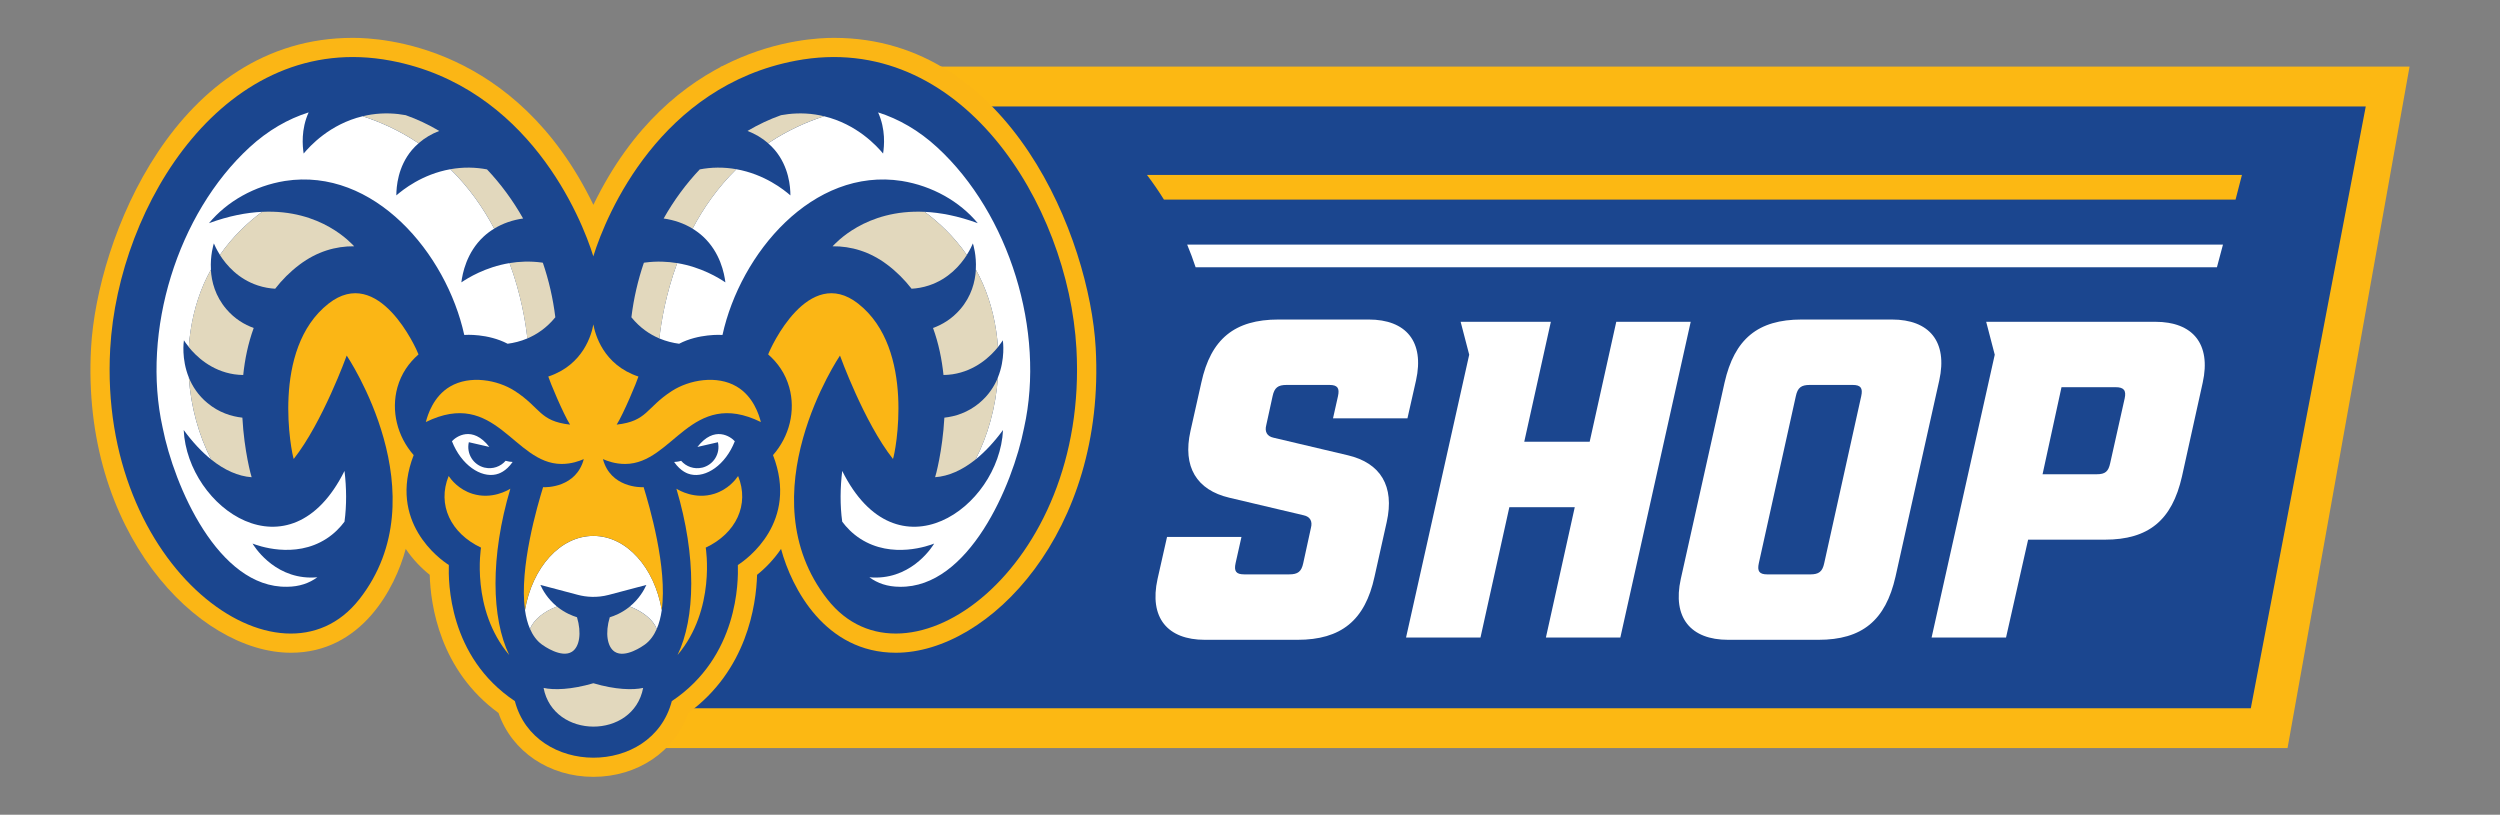
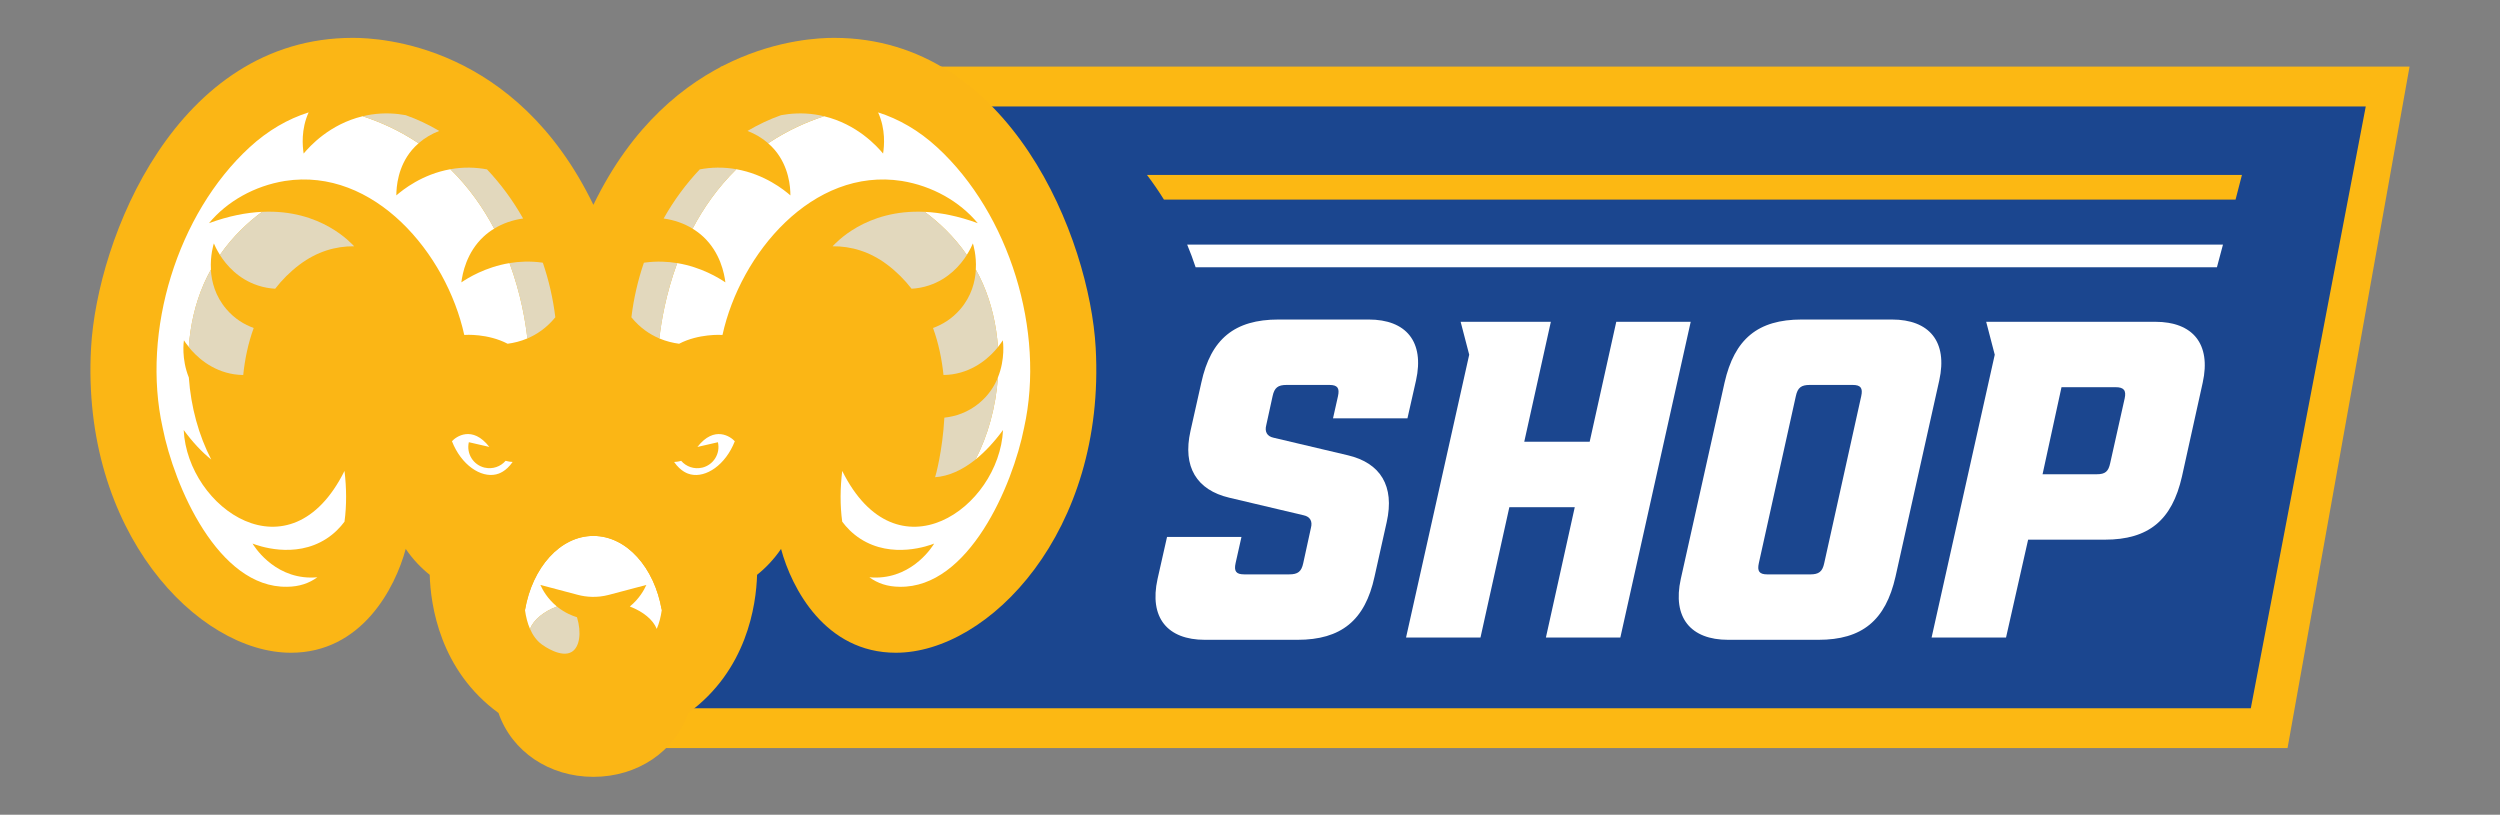
<svg xmlns="http://www.w3.org/2000/svg" viewBox="0 0 997.83 325.18" data-sanitized-data-name="All Assets" data-name="All Assets" id="All_Assets">
  <rect x="0" y="0" width="997.83" height="325.18" fill="#808080" stroke="none" />
  <defs>
    <style>
      .cls-1 {
        fill: #fbb615;
      }

      .cls-2 {
        fill: #1b468f;
      }

      .cls-3 {
        fill: #fff;
      }

      .cls-4 {
        fill: none;
      }

      .cls-5 {
        fill: #fcb813;
      }

      .cls-6 {
        fill: #e2d8bd;
      }

      .cls-7 {
        clip-path: url(#clippath);
      }
    </style>
    <clipPath id="clippath">
-       <circle r="115.6" cy="-276.78" cx="289.41" class="cls-4" />
-     </clipPath>
+       </clipPath>
  </defs>
  <g class="cls-7">
    <g>
-       <path d="M342.48-314.18c-84.39,60.18-104.09,177.8-43.91,262.19,60.18,84.39,177.8,104.09,262.19,43.91,84.39-60.18,104.09-177.8,43.91-262.19-60.18-84.39-177.8-104.09-262.19-43.91ZM552.72-19.34c-78.3,55.84-187.05,37.62-242.88-40.68-55.84-78.3-37.62-187.05,40.68-242.88,78.3-55.84,187.05-37.62,242.88,40.68,55.84,78.3,37.62,187.05-40.68,242.88Z" class="cls-5" />
+       <path d="M342.48-314.18c-84.39,60.18-104.09,177.8-43.91,262.19,60.18,84.39,177.8,104.09,262.19,43.91,84.39-60.18,104.09-177.8,43.91-262.19-60.18-84.39-177.8-104.09-262.19-43.91ZM552.72-19.34c-78.3,55.84-187.05,37.62-242.88-40.68-55.84-78.3-37.62-187.05,40.68-242.88,78.3-55.84,187.05-37.62,242.88,40.68,55.84,78.3,37.62,187.05-40.68,242.88" class="cls-5" />
      <path d="M451.88,32.76c-60.62,0-120.38-28.27-158.18-81.28-62.09-87.08-41.77-208.43,45.31-270.52,87.07-62.09,208.43-41.77,270.53,45.31,62.09,87.07,41.76,208.43-45.31,270.52-34.07,24.29-73.38,35.97-112.34,35.97ZM451.37-343.07c-36.57,0-73.45,10.95-105.42,33.75-81.71,58.27-100.78,172.15-42.52,253.86C338.89-5.72,394.98,20.81,451.86,20.82c36.57,0,73.45-10.95,105.42-33.75,81.71-58.27,100.78-172.15,42.52-253.86-35.47-49.74-91.56-76.27-148.44-76.27ZM451.86,18.92c-56.3,0-111.79-26.25-146.89-75.48-27.93-39.17-38.94-86.87-30.99-134.32,7.95-47.45,33.9-88.96,73.07-116.89,39.17-27.93,86.88-38.94,134.32-30.99,47.45,7.95,88.96,33.9,116.9,73.07,57.66,80.86,38.78,193.56-42.08,251.22h0c-31.63,22.56-68.14,33.4-104.32,33.4ZM451.26-329.33c-34.7,0-68.46,10.74-97.28,31.29-75.5,53.84-93.12,159.05-39.28,234.55,53.84,75.5,159.06,93.11,234.55,39.28,75.5-53.84,93.12-159.05,39.28-234.55-26.08-36.57-64.84-60.8-109.14-68.22-9.39-1.57-18.8-2.35-28.14-2.35Z" class="cls-5" />
    </g>
  </g>
  <g>
    <g>
      <polygon points="287.66 26.59 254.89 298.59 913.03 298.59 961.73 26.59 287.66 26.59" class="cls-5" />
      <polygon points="281.52 42.49 251.78 282.69 898.37 282.69 944.25 42.49 281.52 42.49" class="cls-2" />
    </g>
    <g>
      <path d="M116.11,260.53c28.23,0,41.61-25.77,45.83-41.44,2.89,4.26,6.29,7.73,9.57,10.33.36,12.22,4.08,38.11,27.46,55.16,5.33,15.36,20.23,25.48,37.87,25.48s32.54-10.12,37.87-25.48c23.38-17.05,27.1-42.94,27.46-55.16,3.28-2.6,6.68-6.08,9.57-10.33,4.21,15.67,17.6,41.44,45.83,41.44,37.14,0,83.86-48.34,79.75-121.75-2.42-43.35-33.91-123.67-104.46-123.67-11.14,0-65.04,2.66-96.02,66.65C205.86,17.77,151.95,15.11,140.81,15.11c-70.55,0-102.03,80.32-104.46,123.67-4.11,73.41,42.61,121.75,79.75,121.75Z" class="cls-1" />
-       <path d="M143.41,239.2c32.65-41.65-5.03-97.28-5.03-97.28,0,0-9.61,26.65-21.15,41.27-.77-1.82-9.34-43.79,13.89-62,20-15.68,35.07,17.9,35.92,20.27-3.82,3.32-6.88,7.67-8.41,13.12-2.62,9.4-.08,19.6,6.48,27.07-10.33,26.67,10.43,41.59,14.03,43.85-.2,6.46-.23,36.58,26.36,54.34,7.82,29.97,54.75,30.25,62.64,0,26.59-17.76,26.56-47.87,26.36-54.34,3.6-2.26,24.36-17.18,14.03-43.85,6.56-7.47,9.11-17.67,6.48-27.07-1.53-5.45-4.59-9.8-8.41-13.12.97-2.69,16.02-35.87,35.92-20.27,23.15,18.15,14.76,59.93,13.89,62-11.54-14.62-21.15-41.27-21.15-41.27,0,0-37.68,55.64-5.03,97.28,31.36,40,104.33-12.1,99.41-99.99-3.22-57.65-46.24-127.41-111.99-114.99-53.91,10.18-75.53,60.84-80.84,78.09-4.66-15.13-25.85-67.7-80.84-78.09-65.75-12.42-108.77,57.34-111.99,114.99-4.92,87.9,68.05,140,99.41,99.99Z" class="cls-2" />
      <g>
        <g>
          <g>
            <path d="M236.83,213.91c-13.27,0-24.38,12.63-27.29,29.59.38,2.76,1.03,5.29,2,7.51,1.51-3.7,5.41-6.87,10.74-8.94-3.78-3.1-5.72-6.64-6.6-8.61,5,1.32,9.99,2.65,14.99,3.97,3.29.87,7.61,1.25,12.33,0,5-1.32,9.99-2.65,14.99-3.97-.88,1.97-2.82,5.52-6.6,8.61,5.34,2.07,9.24,5.24,10.74,8.94.97-2.22,1.61-4.75,2-7.51-2.91-16.96-14.02-29.59-27.29-29.59Z" class="cls-3" />
            <path d="M193.47,186.66c-4.57-1.07-7.39-5.6-6.34-10.16l8.18,1.88c-6.78-8.72-13.3-4.1-14.92-2.27,3.73,9.55,11.54,14.63,17.58,13.24,1.06-.23,3.97-1.11,6.64-4.97-.77-.03-1.74-.14-2.81-.46-1.99,2.31-5.15,3.46-8.32,2.73Z" class="cls-3" />
            <path d="M280.19,186.66c-3.16.73-6.33-.42-8.32-2.73-1.06.32-2.04.43-2.81.46,2.67,3.86,5.57,4.74,6.64,4.97,6.03,1.39,13.84-3.69,17.58-13.24-1.62-1.83-8.15-6.45-14.92,2.27l8.18-1.88c1.05,4.55-1.77,9.09-6.34,10.16Z" class="cls-3" />
            <path d="M114.57,234.2c4.89-.03,8.87-1.43,12.09-3.8-.91.09-1.85.13-2.81.12-15.05-.2-22.7-12.95-23.05-13.57,1.91.75,16.75,6.31,29.5-1.94,3.2-2.07,5.52-4.54,7.2-6.79.9-6.55.81-13.61,0-20.26-21.74,43.75-62.66,14.81-64.18-16.33,3.53,4.82,7.22,8.77,11,11.79-4.98-9.59-8.13-20.98-8.95-32.75-3.01-7.42-2.04-14.37-1.96-14.85.27.43.93,1.43,1.95,2.7.61-8.7,2.56-17.33,6.06-25.34.85-1.95,1.79-3.77,2.77-5.54-.33-5.74,1.05-10.12,1.17-10.49.27.64,1.04,2.41,2.43,4.6,5.19-7.5,11.27-13.1,16.82-17.2-6.25.3-13.31,1.63-21.2,4.53,7.23-8.72,18.2-14.9,30.34-16.86,35.52-5.52,64.42,28.92,71.55,61.47.48-.05,9.38-.63,17.31,3.51,2.46-.32,5.16-.97,7.89-2.12-.74-6.6-2.56-17.71-7.12-30.07-9.68,1.6-16.69,5.98-19.24,7.7.45-3.54,2.04-11.91,8.88-18.27,1.3-1.21,2.72-2.26,4.23-3.18-4.32-8.18-9.99-16.37-17.47-23.72-11.31,2.01-19.05,8.25-21.59,10.45.02-3.37.55-11.4,6.24-18.14.81-.96,1.7-1.83,2.64-2.65-.16-.1-.3-.21-.46-.32-7.46-4.93-14.95-8.24-21.86-10.48-13.17,3.16-21.15,12.01-23.55,14.89-.46-2.96-1.09-9.65,1.99-16.43-8.23,2.6-16.21,7.16-23.58,13.94-28.9,26.59-43.21,73.48-34.7,111.87,4.57,23.2,22.13,64.04,49.67,63.53Z" class="cls-3" />
            <path d="M352.47,61.29c-2.4-2.88-10.38-11.73-23.55-14.89-6.91,2.24-14.39,5.55-21.86,10.48-.16.1-.3.21-.46.32.94.82,1.83,1.69,2.64,2.65,5.69,6.74,6.23,14.78,6.24,18.14-2.54-2.21-10.28-8.45-21.59-10.45-7.48,7.35-13.15,15.54-17.47,23.72,1.51.92,2.93,1.98,4.23,3.18,6.85,6.36,8.44,14.74,8.88,18.27-2.55-1.72-9.56-6.1-19.24-7.7-4.56,12.36-6.39,23.47-7.12,30.07,2.73,1.15,5.43,1.79,7.89,2.12,7.81-4.08,16.83-3.55,17.31-3.51,7.13-32.56,36.03-67,71.55-61.47,12.13,1.96,23.1,8.14,30.34,16.86-7.89-2.9-14.95-4.23-21.2-4.53,5.55,4.1,11.63,9.7,16.82,17.2,1.39-2.19,2.16-3.97,2.43-4.6.12.37,1.51,4.74,1.17,10.49.98,1.77,1.92,3.59,2.77,5.54,3.5,8,5.45,16.64,6.06,25.34,1.02-1.27,1.67-2.27,1.95-2.7.08.48,1.04,7.43-1.97,14.85-.82,11.77-3.97,23.16-8.95,32.75,3.77-3.03,7.47-6.97,11-11.79-1.52,31.14-42.44,60.08-64.18,16.33-.81,6.65-.91,13.71,0,20.26,1.68,2.25,4,4.72,7.2,6.79,12.74,8.26,27.58,2.7,29.5,1.94-.36.62-8,13.37-23.05,13.57-.97.01-1.9-.03-2.81-.12,3.22,2.38,7.2,3.78,12.09,3.8,27.55.5,45.1-40.34,49.67-63.53,8.51-38.39-5.8-85.28-34.7-111.87-7.37-6.78-15.35-11.33-23.58-13.94,3.08,6.77,2.45,13.46,1.99,16.43Z" class="cls-3" />
          </g>
          <g>
-             <path d="M251.38,242.07c-.12.1-.23.21-.36.31-2.89,2.27-5.74,3.41-7.65,4-1.88,6.27-1.03,11.82,2.01,13.77,4.21,2.69,11.31-2.38,12.02-2.9,2.08-1.52,3.61-3.67,4.73-6.23-1.51-3.7-5.41-6.87-10.74-8.94Z" class="cls-6" />
            <path d="M211.54,251c1.12,2.56,2.65,4.71,4.73,6.23.71.52,7.81,5.59,12.02,2.9,3.04-1.94,3.89-7.5,2.01-13.77-1.91-.59-4.77-1.73-7.65-4-.13-.1-.24-.2-.36-.31-5.34,2.07-9.24,5.24-10.74,8.94Z" class="cls-6" />
-             <path d="M236.83,272.7c-8.78,2.59-15.77,2.78-19.87,1.87,3.89,20.48,35.81,20.71,39.74,0-4.1.91-11.09.73-19.87-1.87Z" class="cls-6" />
            <path d="M390.88,160.86c-4.6,3.82-9.59,5.36-13.95,5.84-.75,13.41-3.53,23.37-3.7,23.77,5.4-.39,10.84-2.82,16.13-7.06,4.98-9.59,8.13-20.98,8.95-32.75-1.42,3.5-3.72,7.11-7.43,10.19Z" class="cls-6" />
            <path d="M369.08,84.55c-23.7-1.13-35.73,12.75-36.78,13.75,7.38-.08,14.85,2.1,21.75,7.28,3.85,2.89,7.06,6.16,9.79,9.66,2.14-.12,4.49-.5,6.96-1.32,7.79-2.58,12.52-8.1,15.1-12.16-5.19-7.5-11.27-13.1-16.82-17.2Z" class="cls-6" />
            <path d="M389.5,107.64c-.28,4.81-1.75,10.58-6.22,15.78-3.32,3.87-7.2,6.15-10.88,7.49,2.25,6.16,3.53,12.55,4.18,18.76,1.16-.02,2.35-.09,3.6-.28,9.25-1.41,15.24-7.25,18.15-10.87-.61-8.7-2.56-17.33-6.06-25.34-.85-1.95-1.79-3.77-2.77-5.54Z" class="cls-6" />
            <path d="M328.92,46.4c-1.1-.26-2.23-.5-3.4-.68-5.35-.81-10.06-.43-13.78.25-4.58,1.62-9.06,3.73-13.39,6.29,3.07,1.18,5.86,2.83,8.26,4.93.16-.1.3-.21.46-.32,7.46-4.93,14.95-8.24,21.86-10.48Z" class="cls-6" />
            <path d="M293.9,67.54c-2.35-.42-4.85-.66-7.49-.64-2.57.02-4.94.3-7.12.71-5.44,5.75-10.31,12.33-14.41,19.6,4.19.59,8.12,1.95,11.56,4.05,4.32-8.18,9.99-16.37,17.47-23.72Z" class="cls-6" />
            <path d="M257.56,104.77c-.2.03-.38.07-.57.1-2.35,6.88-4.05,14.16-4.98,21.77,3.41,4.2,7.32,6.83,11.18,8.45.74-6.6,2.56-17.71,7.12-30.07-3.87-.64-8.14-.84-12.75-.24Z" class="cls-6" />
            <path d="M221.65,126.64c-.93-7.6-2.63-14.89-4.98-21.77-.19-.03-.38-.07-.57-.1-4.61-.6-8.89-.4-12.75.24,4.56,12.36,6.39,23.47,7.12,30.07,3.85-1.62,7.77-4.25,11.18-8.45Z" class="cls-6" />
            <path d="M197.23,91.26c3.44-2.1,7.37-3.46,11.56-4.05-4.1-7.27-8.97-13.85-14.41-19.6-2.18-.41-4.55-.68-7.12-.71-2.65-.02-5.14.22-7.49.64,7.48,7.35,13.15,15.54,17.47,23.72Z" class="cls-6" />
            <path d="M167.06,57.19c2.4-2.1,5.19-3.76,8.26-4.93-4.33-2.56-8.81-4.67-13.39-6.29-3.72-.69-8.43-1.06-13.78-.25-1.17.18-2.3.42-3.4.68,6.91,2.24,14.39,5.55,21.86,10.48.16.1.3.21.46.32Z" class="cls-6" />
            <path d="M87.77,101.76c2.58,4.06,7.31,9.58,15.1,12.16,2.47.82,4.83,1.2,6.96,1.32,2.72-3.5,5.94-6.77,9.79-9.66,6.9-5.18,14.37-7.36,21.75-7.28-1.05-1.01-13.08-14.89-36.78-13.75-5.55,4.1-11.63,9.7-16.82,17.2Z" class="cls-6" />
            <path d="M75.33,138.52c2.92,3.62,8.9,9.46,18.15,10.87,1.25.19,2.44.26,3.6.28.64-6.21,1.93-12.59,4.18-18.76-3.69-1.34-7.56-3.61-10.88-7.49-4.46-5.21-5.94-10.97-6.22-15.78-.98,1.77-1.92,3.59-2.77,5.54-3.5,8-5.45,16.64-6.06,25.34Z" class="cls-6" />
-             <path d="M100.44,190.47c-.18-.41-2.96-10.36-3.7-23.77-4.36-.48-9.35-2.02-13.95-5.84-3.71-3.08-6.01-6.69-7.43-10.19.82,11.77,3.97,23.16,8.95,32.75,5.29,4.24,10.74,6.66,16.13,7.06Z" class="cls-6" />
          </g>
        </g>
        <g>
          <path d="M285.09,197.09c-7.7,2.41-14.14-1.42-15.12-2.04,8.09,27.13,7.58,51.7.46,66.39,15.39-18.16,11.25-42.87,11.25-42.87,12.1-5.69,17.56-17.15,12.92-28.58-.99,1.45-3.98,5.37-9.51,7.1Z" class="cls-1" />
          <path d="M218.84,150.29c.53,1.85,5.99,14.96,8.69,19.19-12.35-1.4-11.64-6.71-22.05-13.43-6.94-4.48-17.95-6.4-25.82-1.78-6.65,3.9-8.94,11.24-9.69,14.18,27.91-13.67,35.04,16.66,54.12,16.73,4.01.02,7.21-1.19,8.92-1.94-2.99,11.36-14.97,11.33-16.24,11.2-2.23,7.23-9.58,32.15-7.23,49.04,2.91-16.96,14.02-29.59,27.29-29.59s24.38,12.63,27.29,29.59c2.35-16.9-5.01-41.82-7.23-49.04-1.27.12-13.24.15-16.24-11.2,1.71.76,4.91,1.96,8.92,1.94,19.09-.07,26.22-30.4,54.12-16.73-.76-2.95-3.04-10.28-9.69-14.18-7.87-4.63-18.87-2.7-25.82,1.78-10.42,6.71-9.71,12.03-22.05,13.43,2.7-4.22,8.16-17.34,8.69-19.19-14.13-4.68-17.33-17.05-17.99-20.82-.66,3.77-3.86,16.14-17.99,20.82Z" class="cls-1" />
          <path d="M188.58,197.09c-5.53-1.73-8.52-5.65-9.51-7.1-4.65,11.44.82,22.89,12.92,28.58,0,0-4.14,24.71,11.25,42.87-7.11-14.69-7.62-39.26.46-66.39-.99.62-7.42,4.44-15.12,2.04Z" class="cls-1" />
        </g>
      </g>
    </g>
    <g>
      <g>
        <path d="M465.8,214.31h29.71l-2.34,10.44c-.72,3.24.18,4.5,3.42,4.5h18c3.42,0,4.86-1.08,5.58-4.5l3.06-14.04c.72-2.7-.36-4.5-2.88-5.04l-29.71-7.02c-12.96-3.06-18.72-12.24-15.48-26.65l4.32-19.26c3.78-17.46,13.32-25.21,30.79-25.21h36.01c14.94,0,22.33,8.82,18.9,24.31l-3.42,15.12h-29.71l1.98-8.82c.72-3.24-.18-4.5-3.42-4.5h-17.1c-3.42,0-4.86,1.08-5.58,4.5l-2.52,11.52c-.72,2.7.36,4.5,2.88,5.04l29.71,7.02c12.96,3.06,18.72,12.24,15.48,26.65l-4.86,21.79c-3.78,17.46-13.32,25.21-30.79,25.21h-36.91c-14.94,0-22.33-8.82-18.9-24.31l3.78-16.74Z" class="cls-3" />
        <path d="M674.82,128.43l-28.09,126.03h-29.71l11.52-52.03h-26.11l-11.52,52.03h-29.71l25.21-112.89-3.42-13.14h36.01l-10.62,47.89h26.11l10.62-47.89h29.71Z" class="cls-3" />
        <path d="M688.32,152.74c3.96-17.46,13.32-25.21,30.79-25.21h36.01c14.94,0,22.33,8.82,18.9,24.31l-17.46,78.32c-3.96,17.46-13.32,25.21-30.79,25.21h-36.01c-14.94,0-22.33-8.82-18.9-24.31l17.46-78.32ZM705.43,229.26h17.1c3.42,0,4.86-1.08,5.58-4.5l14.76-66.62c.72-3.24-.18-4.5-3.42-4.5h-17.1c-3.42,0-4.86,1.08-5.58,4.5l-14.76,66.62c-.72,3.24.18,4.5,3.42,4.5Z" class="cls-3" />
        <path d="M879.17,152.74l-8.28,37.45c-3.96,17.46-13.32,25.21-30.79,25.21h-30.61l-8.82,39.07h-29.71l25.21-112.89-3.42-13.14h67.52c14.94,0,22.33,8.82,18.9,24.31ZM844.42,154.54h-21.61l-7.56,34.75h21.61c3.42,0,4.68-1.08,5.4-4.5l5.76-25.75c.72-3.24-.36-4.5-3.6-4.5Z" class="cls-3" />
      </g>
      <path d="M473.84,97.63c1.24,2.98,2.37,6,3.37,9.04h407.64l2.41-9.04h-413.42Z" class="cls-3" />
      <path d="M457.79,69.81c2.43,3.21,4.69,6.5,6.78,9.86h427.71l2.55-9.86h-437.04Z" class="cls-5" />
    </g>
  </g>
</svg>